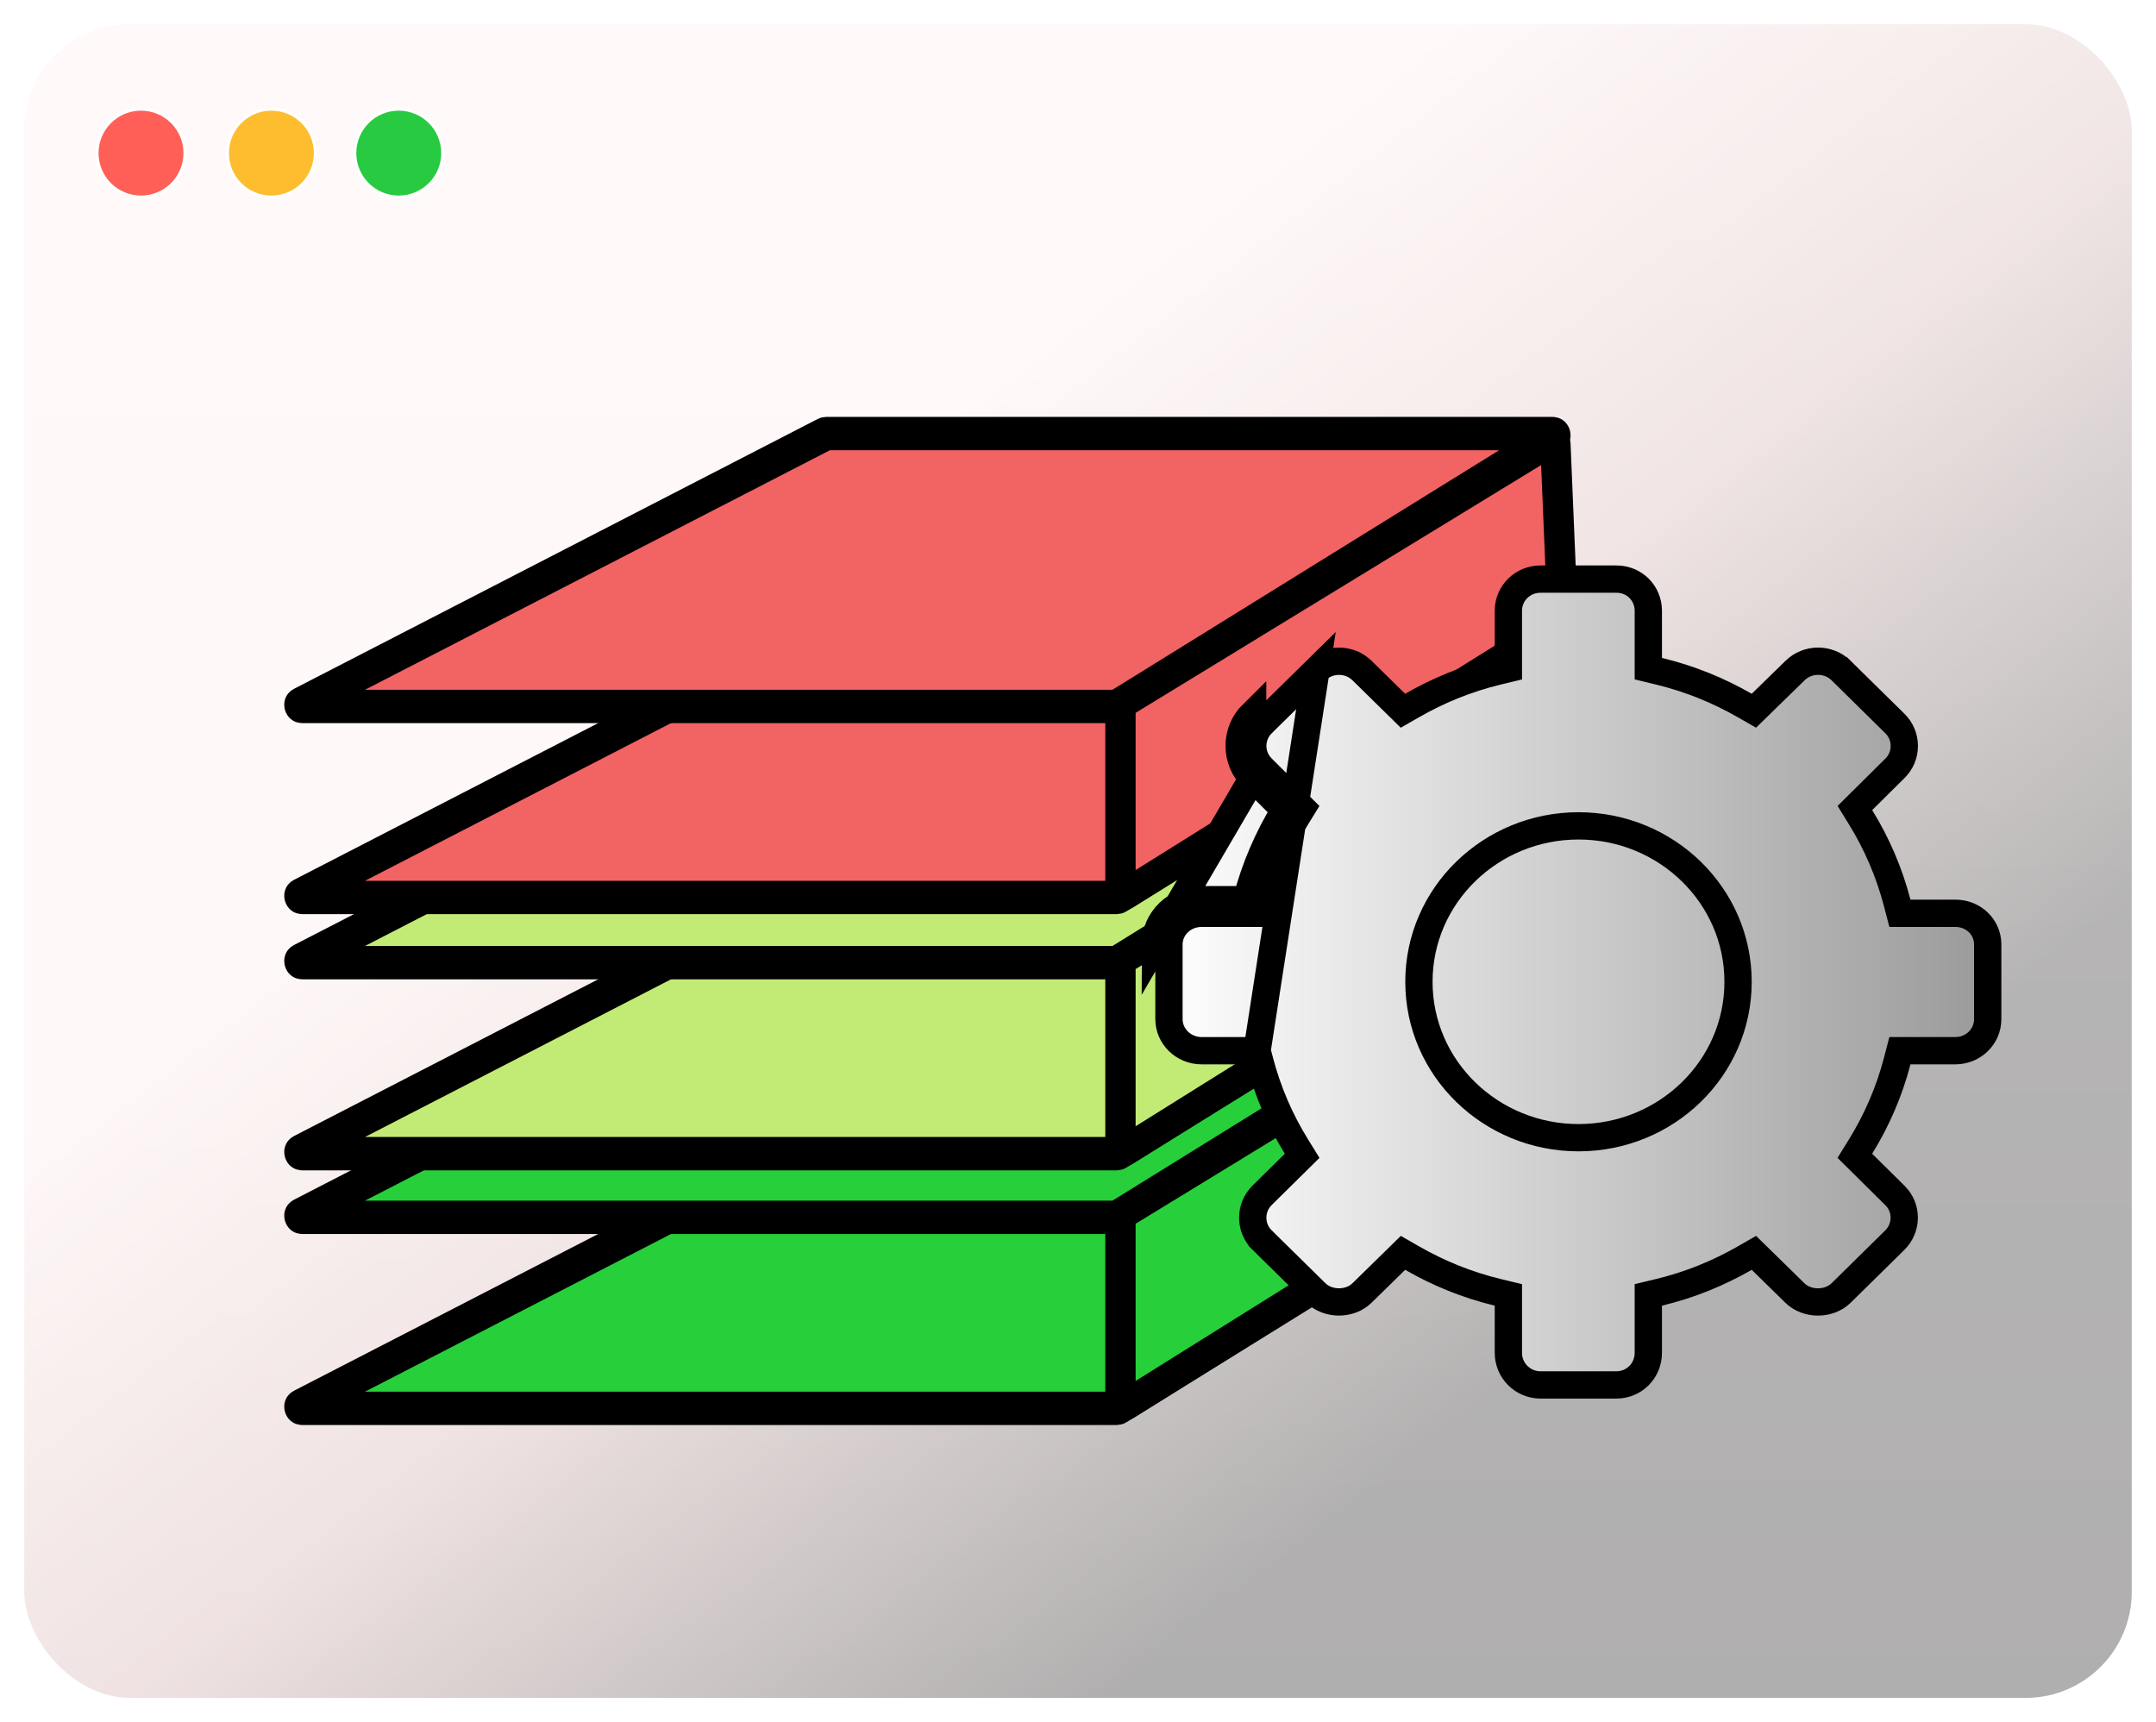
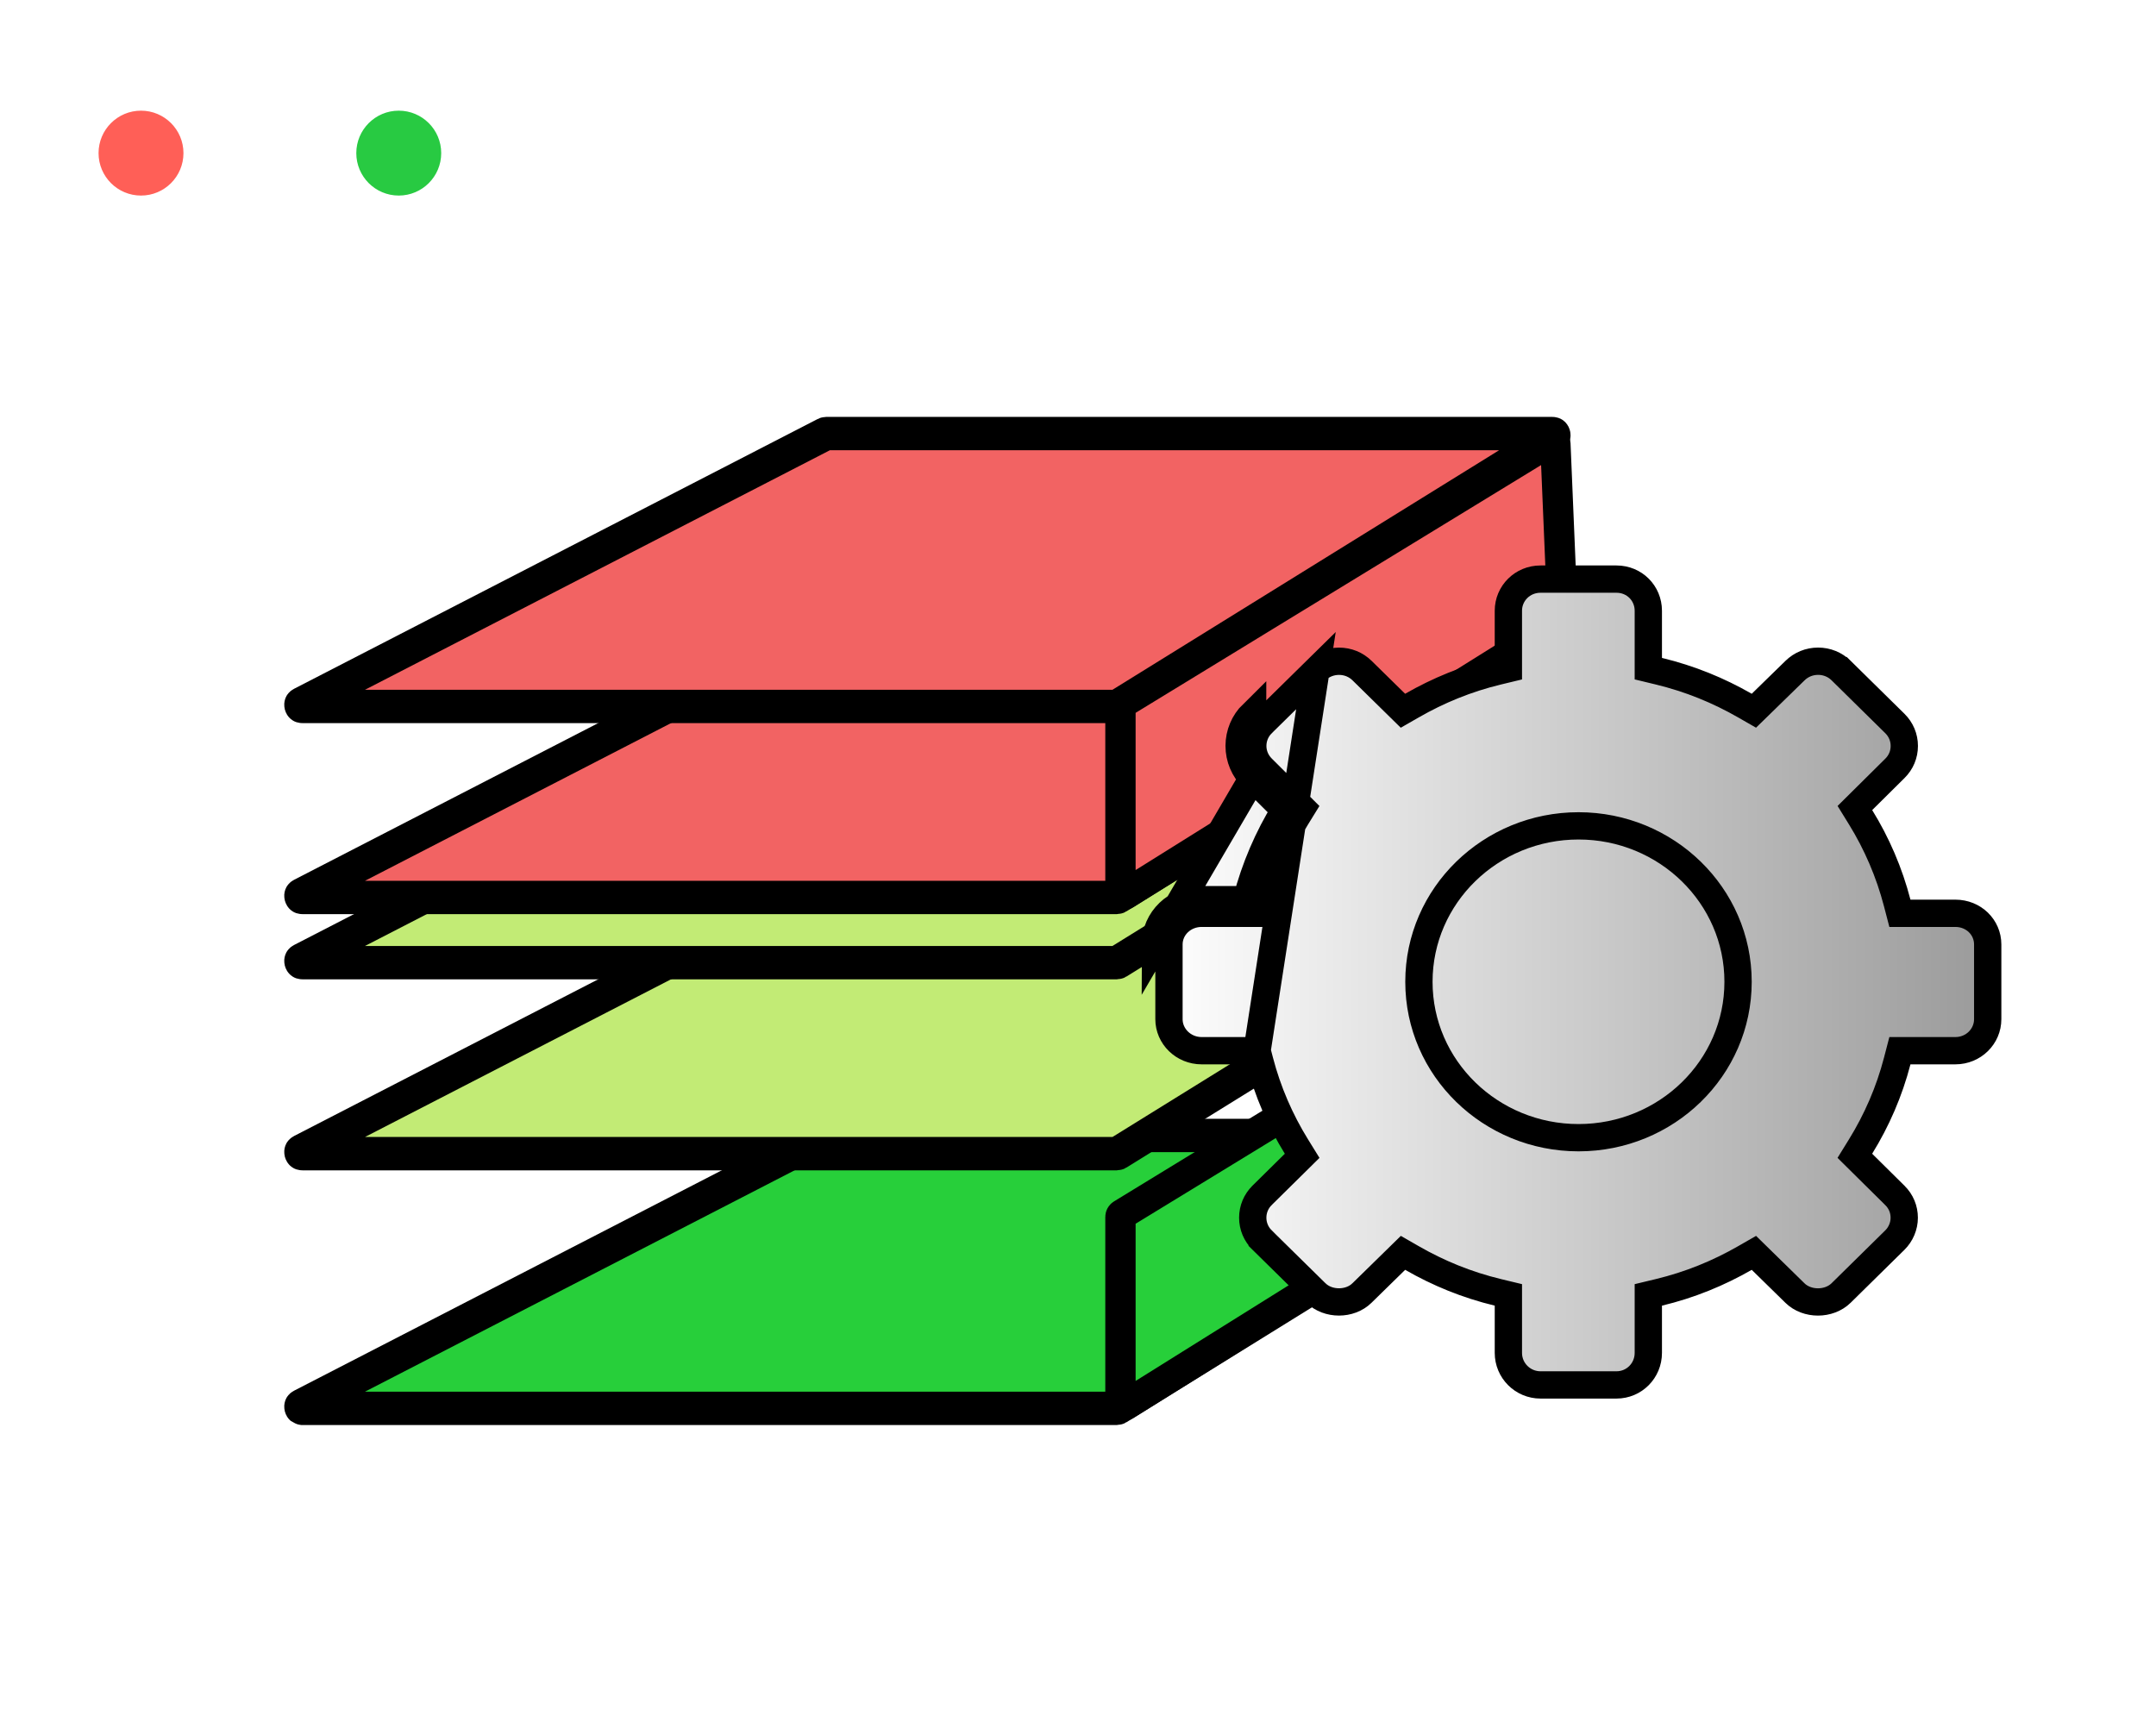
<svg xmlns="http://www.w3.org/2000/svg" width="711" height="568" viewBox="0 0 711 568" fill="none">
-   <rect x="3" y="3" width="705" height="562" rx="37" fill="url(#paint0_linear_15_2)" stroke="white" stroke-width="6" />
  <g filter="url(#filter0_b_15_2)">
    <rect width="711" height="568" rx="43" fill="url(#paint1_linear_15_2)" />
-     <rect x="4" y="4" width="703" height="560" rx="39" stroke="white" stroke-width="8" />
  </g>
  <circle cx="46.5" cy="50.5" r="14.5" fill="#FF5F57" />
  <circle cx="46.5" cy="50.5" r="14.5" stroke="white" />
  <circle cx="131.5" cy="50.5" r="14.5" fill="#28CA42" />
  <circle cx="131.5" cy="50.5" r="14.5" stroke="white" />
-   <circle cx="89.5" cy="50.5" r="14.5" fill="#FEBD2F" />
  <circle cx="89.5" cy="50.5" r="14.5" stroke="white" />
-   <path d="M272.455 374.5H511.925C512.072 374.5 512.147 374.523 512.172 374.532C512.199 374.541 512.216 374.552 512.233 374.565C512.275 374.599 512.358 374.694 512.406 374.863C512.454 375.032 512.434 375.156 512.416 375.207C512.409 375.228 512.399 375.246 512.382 375.268C512.365 375.289 512.314 375.348 512.189 375.425L368.555 464.425C368.476 464.474 368.385 464.5 368.292 464.5H99.742C99.579 464.5 99.5 464.474 99.477 464.466C99.453 464.457 99.439 464.448 99.425 464.436C99.388 464.405 99.301 464.304 99.256 464.118C99.211 463.932 99.242 463.803 99.26 463.758C99.267 463.741 99.276 463.726 99.293 463.707C99.31 463.689 99.368 463.63 99.513 463.556L272.226 374.556C272.297 374.519 272.375 374.5 272.455 374.5Z" fill="#27CF3A" stroke="black" stroke-width="11" />
-   <path d="M272.455 311.5H511.925C512.072 311.5 512.147 311.523 512.172 311.532C512.199 311.541 512.216 311.552 512.233 311.565C512.275 311.599 512.358 311.694 512.406 311.863C512.454 312.032 512.434 312.156 512.416 312.207C512.409 312.228 512.399 312.246 512.382 312.268C512.365 312.289 512.314 312.348 512.189 312.425L368.555 401.425C368.476 401.474 368.385 401.5 368.292 401.5H99.742C99.579 401.5 99.5 401.474 99.477 401.466C99.453 401.457 99.439 401.448 99.425 401.436C99.388 401.405 99.301 401.304 99.256 401.118C99.211 400.932 99.242 400.803 99.26 400.758C99.267 400.741 99.276 400.726 99.293 400.707C99.31 400.689 99.368 400.63 99.513 400.556L272.226 311.556C272.297 311.519 272.375 311.5 272.455 311.5Z" fill="#27CF3A" stroke="black" stroke-width="11" />
+   <path d="M272.455 374.5H511.925C512.072 374.5 512.147 374.523 512.172 374.532C512.199 374.541 512.216 374.552 512.233 374.565C512.275 374.599 512.358 374.694 512.406 374.863C512.454 375.032 512.434 375.156 512.416 375.207C512.409 375.228 512.399 375.246 512.382 375.268C512.365 375.289 512.314 375.348 512.189 375.425L368.555 464.425C368.476 464.474 368.385 464.5 368.292 464.5H99.742C99.453 464.457 99.439 464.448 99.425 464.436C99.388 464.405 99.301 464.304 99.256 464.118C99.211 463.932 99.242 463.803 99.26 463.758C99.267 463.741 99.276 463.726 99.293 463.707C99.31 463.689 99.368 463.63 99.513 463.556L272.226 374.556C272.297 374.519 272.375 374.5 272.455 374.5Z" fill="#27CF3A" stroke="black" stroke-width="11" />
  <mask id="path-9-inside-1_15_2" fill="white">
    <rect x="93" y="396" width="277" height="74" rx="6" />
  </mask>
  <rect x="93" y="396" width="277" height="74" rx="6" fill="#27CF3A" stroke="black" stroke-width="20" mask="url(#path-9-inside-1_15_2)" />
  <path d="M369.979 400.512L511.411 314.081C512.061 313.683 512.9 314.13 512.932 314.892L515.358 372.721C515.373 373.08 515.194 373.42 514.889 373.611L371.03 463.523C370.364 463.939 369.5 463.46 369.5 462.675V401.365C369.5 401.017 369.681 400.693 369.979 400.512Z" fill="#27CF3A" stroke="black" stroke-width="10" />
  <path d="M272.455 290.5H511.925C512.072 290.5 512.147 290.523 512.172 290.532C512.199 290.541 512.216 290.552 512.233 290.565C512.275 290.599 512.358 290.694 512.406 290.863C512.454 291.032 512.434 291.156 512.416 291.207C512.409 291.228 512.399 291.246 512.382 291.268C512.365 291.289 512.314 291.348 512.189 291.425L368.555 380.425C368.476 380.474 368.385 380.5 368.292 380.5H99.742C99.579 380.5 99.5 380.474 99.477 380.466C99.453 380.457 99.439 380.448 99.425 380.436C99.388 380.405 99.301 380.304 99.256 380.118C99.211 379.932 99.242 379.803 99.26 379.758C99.267 379.741 99.276 379.726 99.293 379.707C99.31 379.689 99.368 379.63 99.513 379.556L272.226 290.556C272.297 290.519 272.375 290.5 272.455 290.5Z" fill="#C2EB75" stroke="black" stroke-width="11" />
  <path d="M272.455 227.5H511.925C512.072 227.5 512.147 227.523 512.172 227.532C512.199 227.541 512.216 227.552 512.233 227.565C512.275 227.599 512.358 227.694 512.406 227.863C512.454 228.032 512.434 228.156 512.416 228.207C512.409 228.228 512.399 228.246 512.382 228.268C512.365 228.289 512.314 228.348 512.189 228.425L368.555 317.425C368.476 317.474 368.385 317.5 368.292 317.5H99.742C99.579 317.5 99.5 317.474 99.477 317.466C99.453 317.457 99.439 317.448 99.425 317.436C99.388 317.405 99.301 317.304 99.256 317.118C99.211 316.932 99.242 316.803 99.26 316.758C99.267 316.741 99.276 316.726 99.293 316.707C99.31 316.689 99.368 316.63 99.513 316.556L272.226 227.556C272.297 227.519 272.375 227.5 272.455 227.5Z" fill="#C2EB75" stroke="black" stroke-width="11" />
  <mask id="path-13-inside-2_15_2" fill="white">
    <rect x="93" y="312" width="277" height="74" rx="6" />
  </mask>
  <rect x="93" y="312" width="277" height="74" rx="6" fill="#C2EB75" stroke="black" stroke-width="20" mask="url(#path-13-inside-2_15_2)" />
-   <path d="M369.979 316.512L511.411 230.081C512.061 229.683 512.9 230.13 512.932 230.892L515.358 288.721C515.373 289.08 515.194 289.42 514.889 289.611L371.03 379.523C370.364 379.939 369.5 379.46 369.5 378.675V317.365C369.5 317.017 369.681 316.693 369.979 316.512Z" fill="#C2EB75" stroke="black" stroke-width="10" />
  <path d="M272.455 206H511.925C512.072 206 512.147 206.023 512.172 206.032C512.199 206.041 512.216 206.052 512.233 206.065C512.275 206.099 512.358 206.194 512.406 206.363C512.454 206.532 512.434 206.656 512.416 206.707C512.409 206.728 512.399 206.746 512.382 206.768C512.365 206.789 512.314 206.848 512.189 206.925L368.555 295.925C368.476 295.974 368.385 296 368.292 296H99.742C99.579 296 99.5 295.974 99.477 295.966C99.453 295.957 99.439 295.948 99.425 295.936C99.388 295.905 99.301 295.804 99.256 295.618C99.211 295.432 99.242 295.303 99.26 295.258C99.267 295.241 99.276 295.226 99.293 295.207C99.31 295.189 99.368 295.13 99.513 295.056L272.226 206.056C272.297 206.019 272.375 206 272.455 206Z" fill="#F26363" stroke="black" stroke-width="11" />
  <path d="M272.455 143H511.925C512.072 143 512.147 143.023 512.172 143.032C512.199 143.041 512.216 143.052 512.233 143.065C512.275 143.099 512.358 143.194 512.406 143.363C512.454 143.532 512.434 143.656 512.416 143.707C512.409 143.728 512.399 143.746 512.382 143.768C512.365 143.789 512.314 143.848 512.189 143.925L368.555 232.925C368.476 232.974 368.385 233 368.292 233H99.742C99.579 233 99.5 232.974 99.477 232.966C99.453 232.957 99.439 232.948 99.425 232.936C99.388 232.905 99.301 232.804 99.256 232.618C99.211 232.432 99.242 232.303 99.26 232.258C99.267 232.241 99.276 232.226 99.293 232.207C99.31 232.189 99.368 232.13 99.513 232.056L272.226 143.056C272.297 143.019 272.375 143 272.455 143Z" fill="#F26363" stroke="black" stroke-width="11" />
  <mask id="path-17-inside-3_15_2" fill="white">
    <rect x="93" y="227.5" width="277" height="74" rx="6" />
  </mask>
  <rect x="93" y="227.5" width="277" height="74" rx="6" fill="#F26363" stroke="black" stroke-width="20" mask="url(#path-17-inside-3_15_2)" />
  <path d="M369.979 232.012L511.411 145.581C512.061 145.183 512.9 145.63 512.932 146.392L515.358 204.221C515.373 204.58 515.194 204.92 514.889 205.111L371.03 295.023C370.364 295.439 369.5 294.96 369.5 294.175V232.865C369.5 232.517 369.681 232.193 369.979 232.012Z" fill="#F26363" stroke="black" stroke-width="10" />
  <path d="M414.55 346.54L415.426 349.905C418.06 360.016 422.17 369.487 427.534 378.156L429.421 381.207L426.868 383.727L416.235 394.222L416.232 394.226C414.218 396.209 413.126 398.827 413.126 401.623C413.126 404.406 414.225 407.032 416.234 409.015C416.234 409.016 416.235 409.016 416.235 409.017L433.951 426.447L433.955 426.45C437.952 430.391 445.179 430.38 449.147 426.459L449.154 426.452L449.162 426.445L460.244 415.597L462.678 413.214L465.632 414.91C474.363 419.922 483.7 423.772 493.982 426.248L497.429 427.078V430.623V446.211C497.429 452.002 502.131 456.773 508.028 456.773H533.081C538.939 456.773 543.577 452.042 543.577 446.211V430.629V427.082L547.025 426.253C557.305 423.783 566.702 419.926 575.441 414.91L578.396 413.214L580.83 415.598L591.906 426.446L591.912 426.452L591.918 426.458C595.901 430.389 603.138 430.396 607.152 426.458C607.153 426.457 607.154 426.456 607.155 426.455L624.86 409.025L624.863 409.022C626.847 407.072 627.977 404.365 627.977 401.635C627.977 398.843 626.891 396.234 624.875 394.253L624.869 394.248L624.864 394.242L614.231 383.723L611.686 381.204L613.568 378.158C618.928 369.487 623.044 360.015 625.67 349.908L626.546 346.54H630.026H644.822C650.817 346.54 655.5 341.827 655.5 336.145V311.49C655.5 305.838 650.873 301.221 644.822 301.221H630.026H626.546L625.67 297.853C623.041 287.737 618.93 278.206 613.579 269.541L611.701 266.498L614.241 263.981L624.874 253.443L624.88 253.437L624.887 253.43C626.901 251.45 627.996 248.824 627.996 246.025C627.996 243.229 626.898 240.6 624.884 238.616C624.884 238.616 624.884 238.616 624.884 238.616L607.166 221.172C607.165 221.172 607.165 221.172 607.165 221.171C605.137 219.179 602.456 218.082 599.566 218.082C596.678 218.082 593.987 219.184 591.956 221.176L591.948 221.184L580.824 232.038L578.39 234.412L575.441 232.72C566.703 227.704 557.305 223.852 547.021 221.369L543.577 220.537V216.994V201.43C543.577 195.65 538.99 191 533.081 191H508.028C502.079 191 497.429 195.691 497.429 201.43V217V220.546L493.982 221.375C483.7 223.851 474.363 227.701 465.619 232.72L462.66 234.418L460.226 232.027L449.199 221.197L449.191 221.189C447.168 219.193 444.485 218.094 441.58 218.094C438.683 218.094 435.99 219.198 433.97 221.182L414.55 346.54ZM414.55 346.54H411.071H396.282C390.247 346.54 385.496 341.785 385.5 336.148V336.145V311.49C385.5 305.883 390.203 301.221 396.294 301.221H411.09H414.567L415.444 297.856C418.079 287.75 422.192 278.212 427.543 269.54L429.415 266.505L426.889 263.989L416.268 253.41L416.263 253.404L416.257 253.398C414.235 251.398 413.14 248.788 413.138 246.009C413.148 243.206 414.241 240.59 416.247 238.619L416.248 238.617L433.968 221.184L414.55 346.54ZM413.092 256.598L423.713 267.177C418.13 276.226 413.839 286.178 411.09 296.721H396.294C387.9 296.721 381 303.218 381 311.49L413.092 256.598ZM413.092 256.598C410.228 253.765 408.638 250.005 408.638 246.001C408.65 242.002 410.222 238.231 413.092 235.409V256.598ZM467.928 323.814V323.815C467.928 352.337 491.61 375.234 520.561 375.234C549.507 375.234 573.175 352.335 573.175 323.815C573.175 295.315 549.51 272.384 520.561 272.384C491.607 272.384 467.935 295.307 467.928 323.814Z" fill="url(#paint2_linear_15_2)" stroke="black" stroke-width="9" />
  <defs>
    <filter id="filter0_b_15_2" x="-7.6" y="-7.6" width="726.2" height="583.2" filterUnits="userSpaceOnUse" color-interpolation-filters="sRGB">
      <feFlood flood-opacity="0" result="BackgroundImageFix" />
      <feGaussianBlur in="BackgroundImageFix" stdDeviation="3.8" />
      <feComposite in2="SourceAlpha" operator="in" result="effect1_backgroundBlur_15_2" />
      <feBlend mode="normal" in="SourceGraphic" in2="effect1_backgroundBlur_15_2" result="shape" />
    </filter>
    <linearGradient id="paint0_linear_15_2" x1="166" y1="251.5" x2="391.144" y2="540.203" gradientUnits="userSpaceOnUse">
      <stop stop-color="#FFF5F5" />
      <stop offset="0.46" stop-color="#E9D7D7" />
      <stop offset="1" stop-color="#949292" />
    </linearGradient>
    <linearGradient id="paint1_linear_15_2" x1="355.5" y1="0" x2="355.5" y2="568" gradientUnits="userSpaceOnUse">
      <stop stop-color="white" stop-opacity="0.38" />
      <stop offset="1" stop-color="white" stop-opacity="0.26" />
    </linearGradient>
    <linearGradient id="paint2_linear_15_2" x1="381" y1="323.886" x2="660" y2="323.886" gradientUnits="userSpaceOnUse">
      <stop stop-color="white" />
      <stop offset="1" stop-color="#999999" />
    </linearGradient>
  </defs>
</svg>